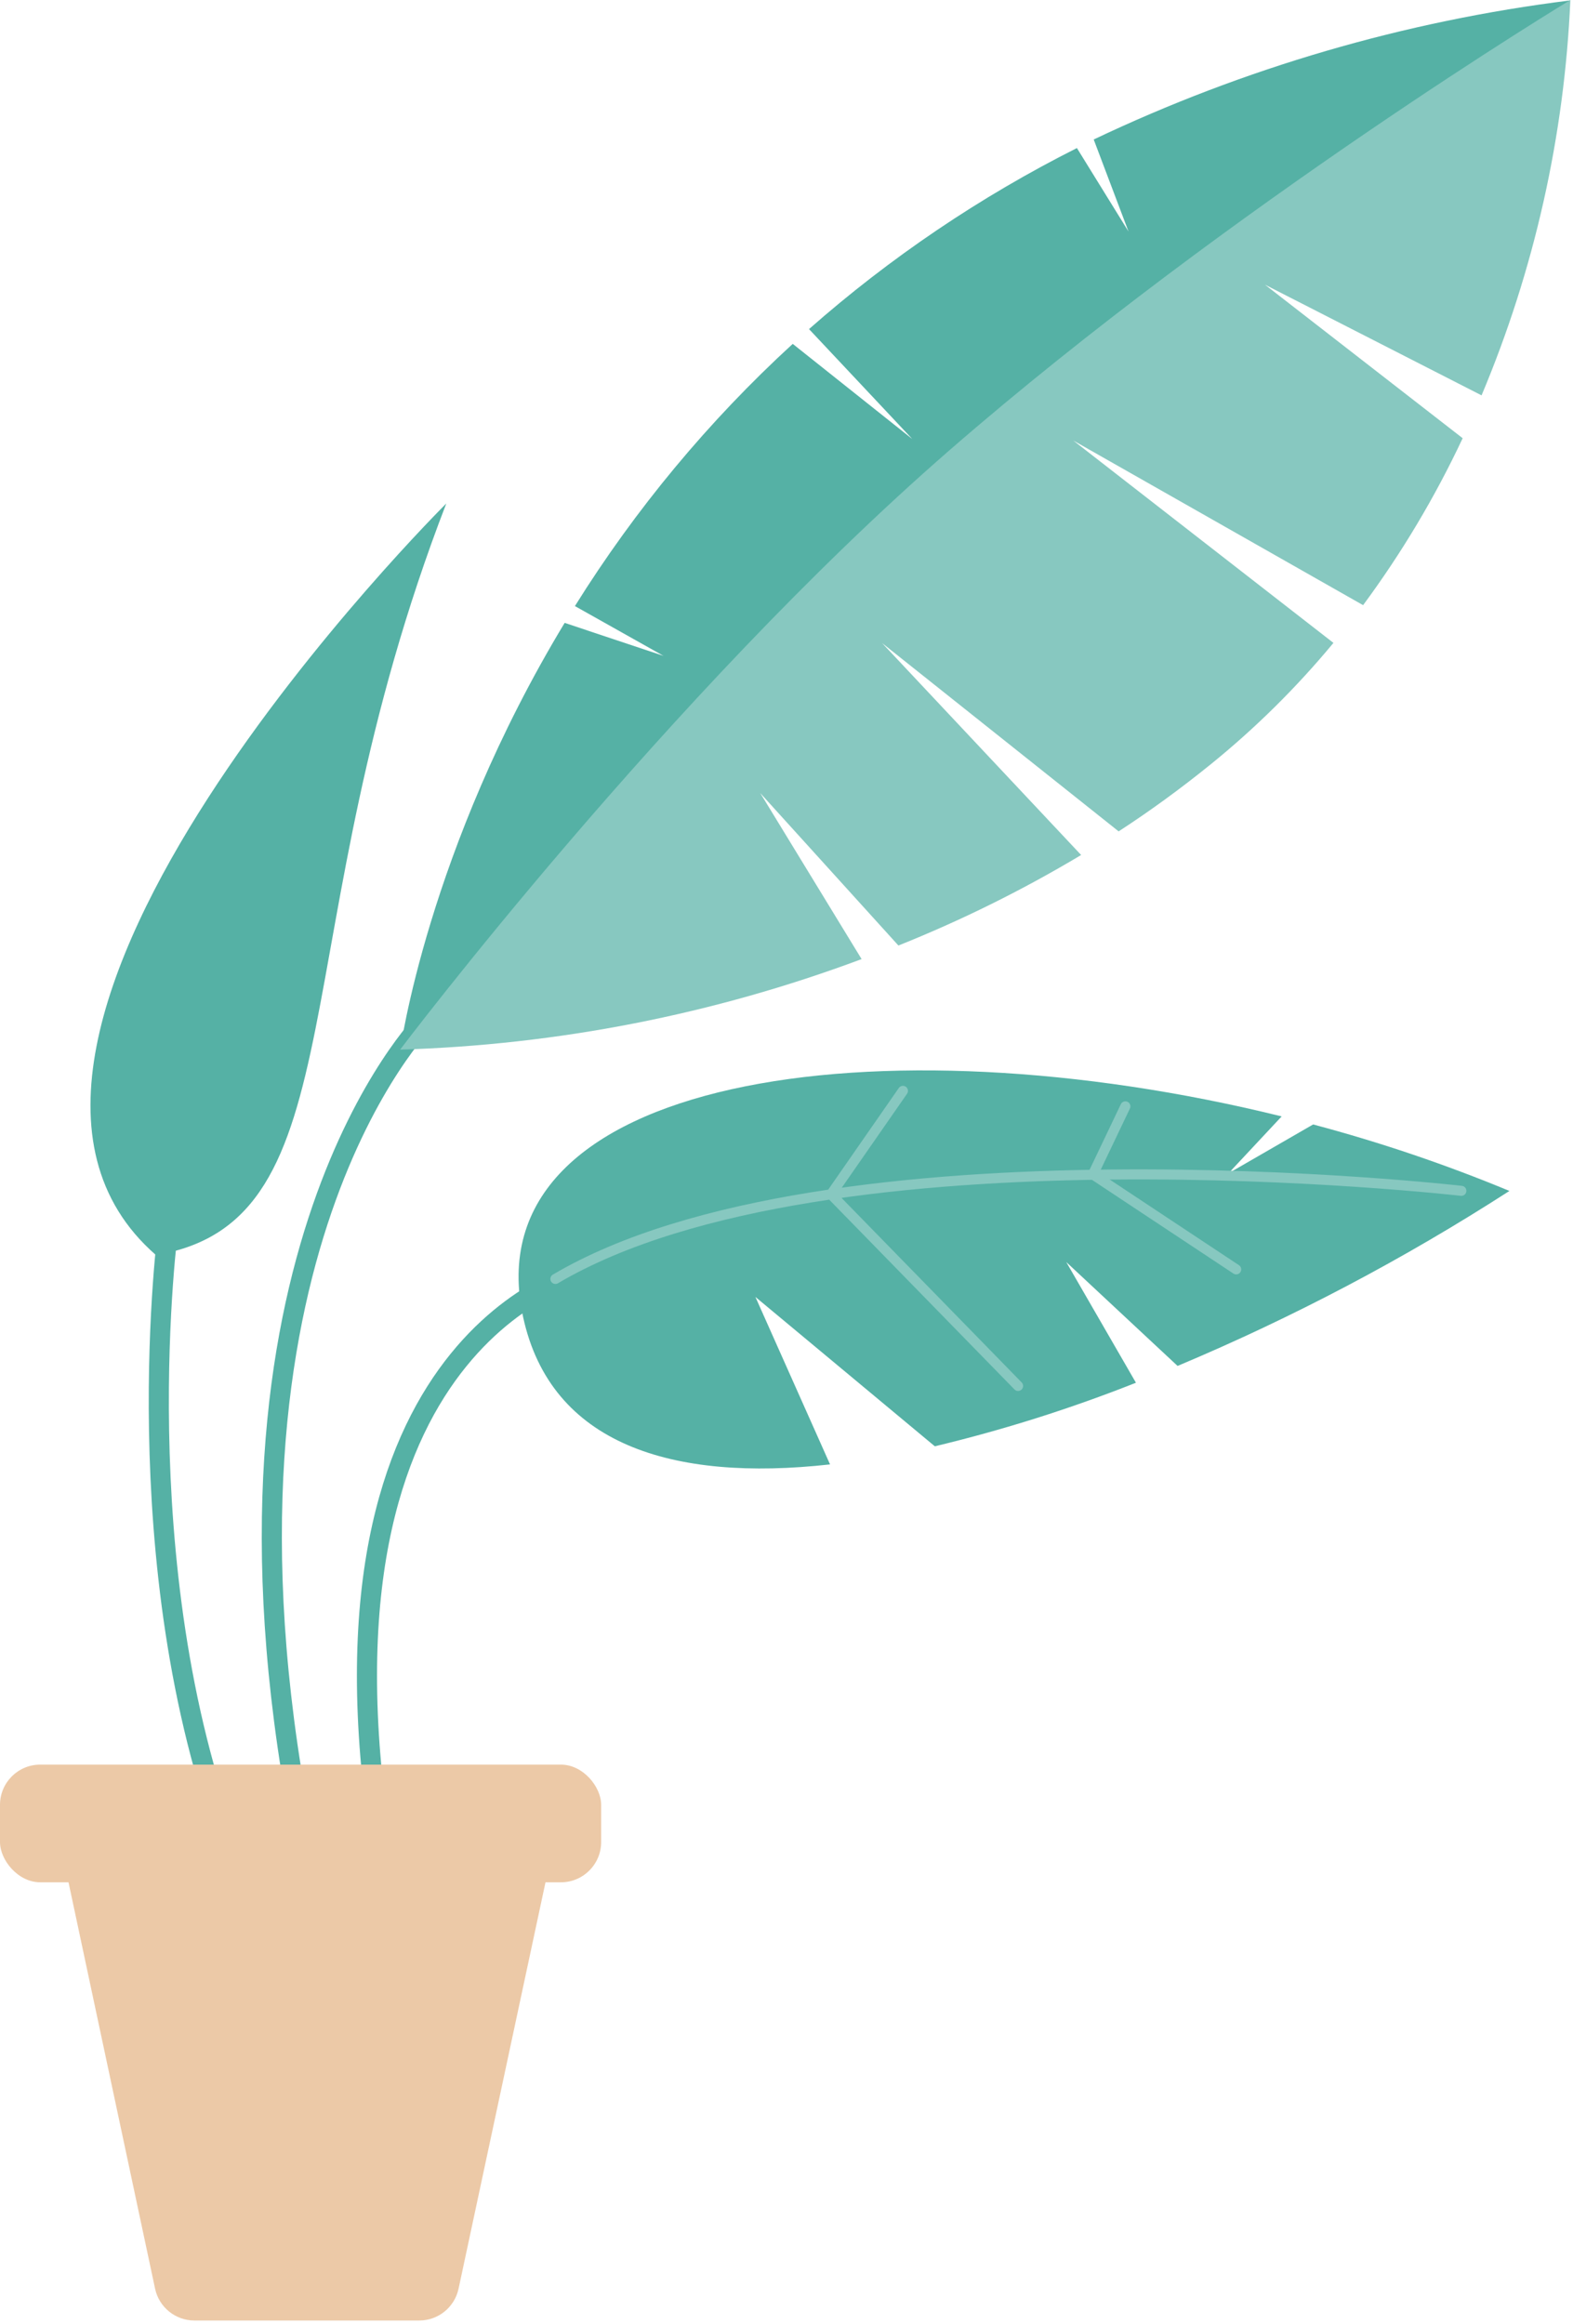
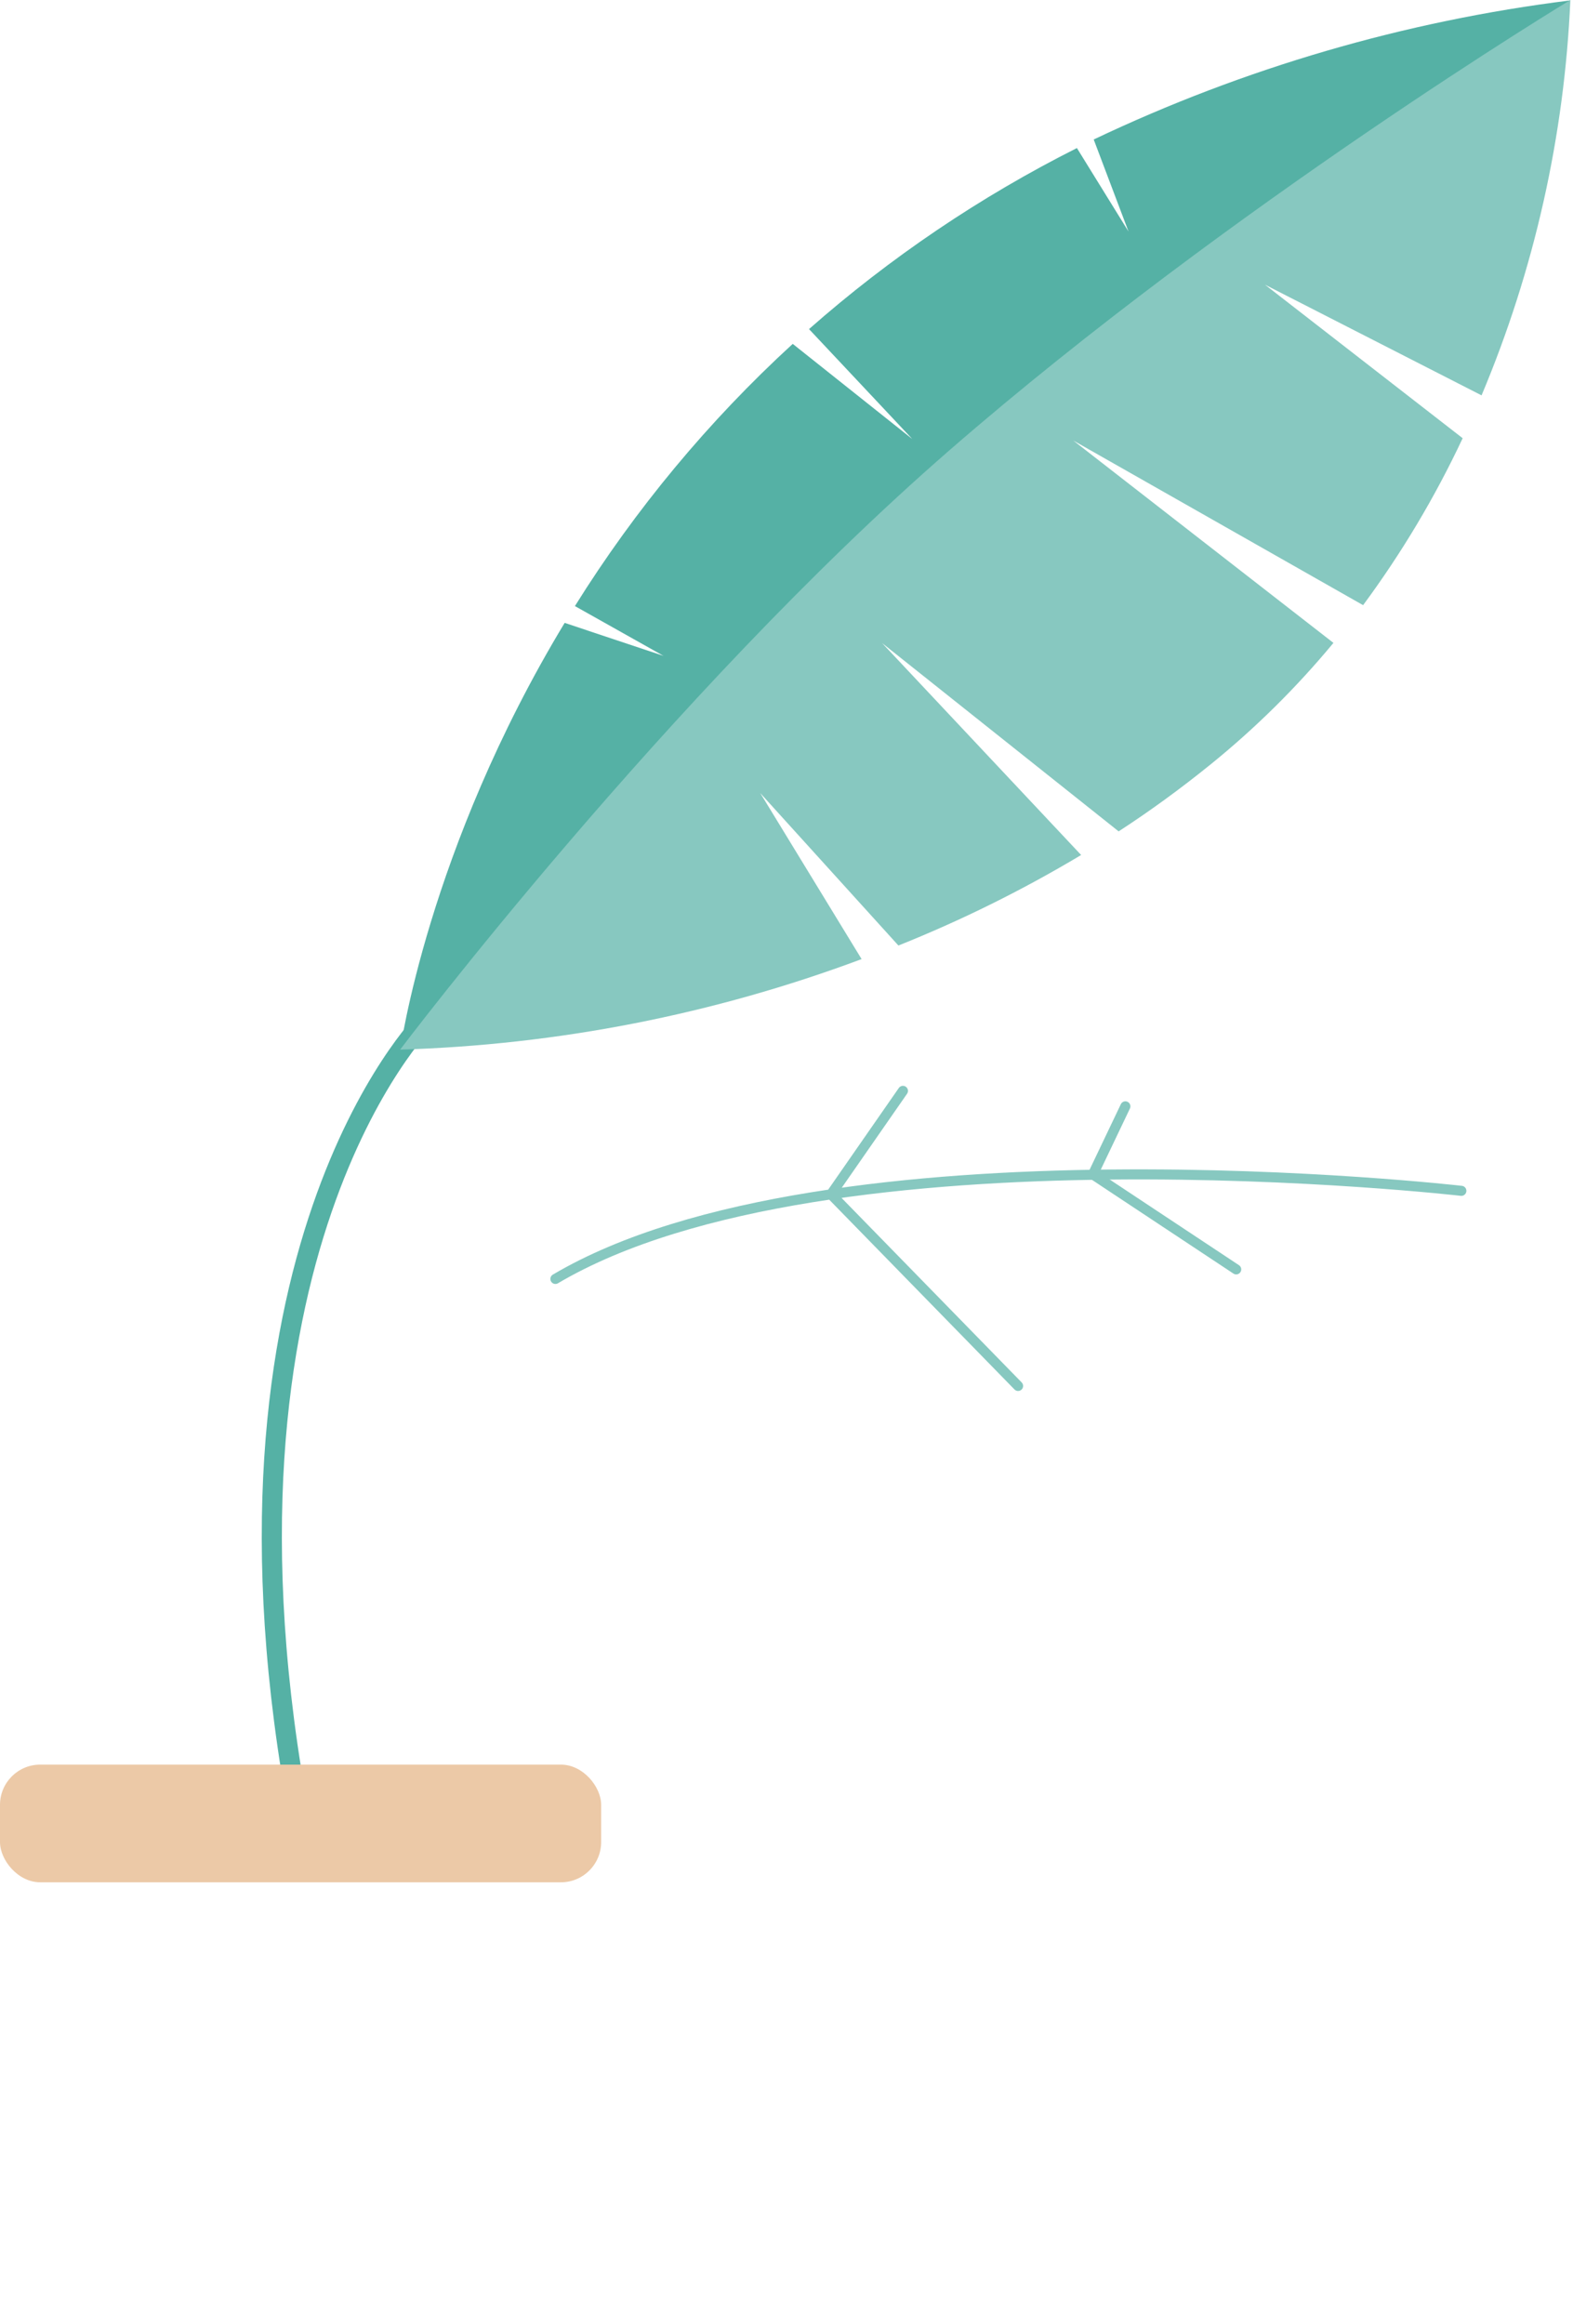
<svg xmlns="http://www.w3.org/2000/svg" width="264" height="390" viewBox="0 0 264 390">
  <g fill="none" fill-rule="evenodd" opacity=".8">
    <g>
      <g>
        <g transform="translate(-1644 -8166) translate(0 8041) translate(1644 125)">
-           <path fill="#2A9D8F" fill-rule="nonzero" d="M126.783 217.634l30.11 25.063c11.49-2.75 22.77-6.314 33.754-10.666l-11.696-20.253 18.684 17.434c19.386-8.144 38.023-17.97 55.695-29.366-10.72-4.448-21.727-8.175-32.945-11.156l-14.21 8.202 8.928-9.553c-67.51-16.674-136.184-6.75-127.29 33.755 4.658 21.215 24.894 27.612 51.493 24.641l-12.523-28.1z" />
          <path stroke="#2A9D8F" stroke-linecap="round" stroke-width="3.375" d="M71.273 171.323S32.27 210.597 50.447 305.988" />
          <path fill="#2A9D8F" fill-rule="nonzero" d="M183.559 23.409l5.84 15.443-8.659-14.008c-16.223 8.163-31.334 18.373-44.961 30.379l17.333 18.447-20.067-15.966c-14.12 12.945-26.418 27.746-36.557 44l14.87 8.354-16.591-5.536c-23.055 38.143-27.612 71.78-27.612 71.78 33.94-30.38 67.341-61.603 101.265-92.05C199.947 55.966 232.014 28.354 263.54.068c-27.736 3.457-54.74 11.338-79.982 23.341z" />
          <path fill="#69BAB0" fill-rule="nonzero" d="M127.593 133.079l23.19 25.586c10.608-4.243 20.863-9.323 30.666-15.19l-33.4-35.56 39.695 31.594c5.199-3.376 10.346-7.122 15.376-11.19 7.553-6.11 14.478-12.957 20.675-20.438l-43.662-33.958 48.64 27.628c6.48-8.764 12.077-18.149 16.71-28.016L212.317 47.78l36.337 18.565C257.511 45.287 262.557 22.823 263.558 0c0 0-56.742 34.312-104.117 75.476-47.375 41.164-92.286 100.657-92.286 100.657 26.475-.789 52.64-5.92 77.45-15.19l-17.012-27.864z" />
-           <path stroke="#2A9D8F" stroke-linecap="round" stroke-width="3.375" d="M99.222 213.01s-47.425 9.536-35.797 92.978" />
-           <path fill="#E7BC91" fill-rule="nonzero" d="M10.7 312.114h81.653l-15.392 71.949c-.667 3.104-3.407 5.324-6.582 5.333H32.624c-3.187-.002-5.938-2.233-6.599-5.35L10.7 312.114z" />
-           <path stroke="#2A9D8F" stroke-linecap="round" stroke-width="3.375" d="M28.253 205.854s-7.646 56.657 10.48 104.42" />
          <rect width="100.893" height="19.747" y="296.114" fill="#E7BC91" fill-rule="nonzero" rx="6.751" />
-           <path fill="#2A9D8F" fill-rule="nonzero" d="M74.902 84.488S-15.51 174.276 26.16 210.597c34.497-5.671 20.675-53.418 48.742-126.109z" />
          <path stroke="#69BAB0" stroke-linecap="round" stroke-width="1.688" d="M245.263 199.829s-106.328-12.22-152.049 14.784M151.542 183.053L139.475 200.419 170.867 232.571" />
          <path stroke="#69BAB0" stroke-linecap="round" stroke-width="1.688" d="M188.875 185.652L183.424 197.078 207.474 213.01" />
        </g>
      </g>
    </g>
  </g>
</svg>